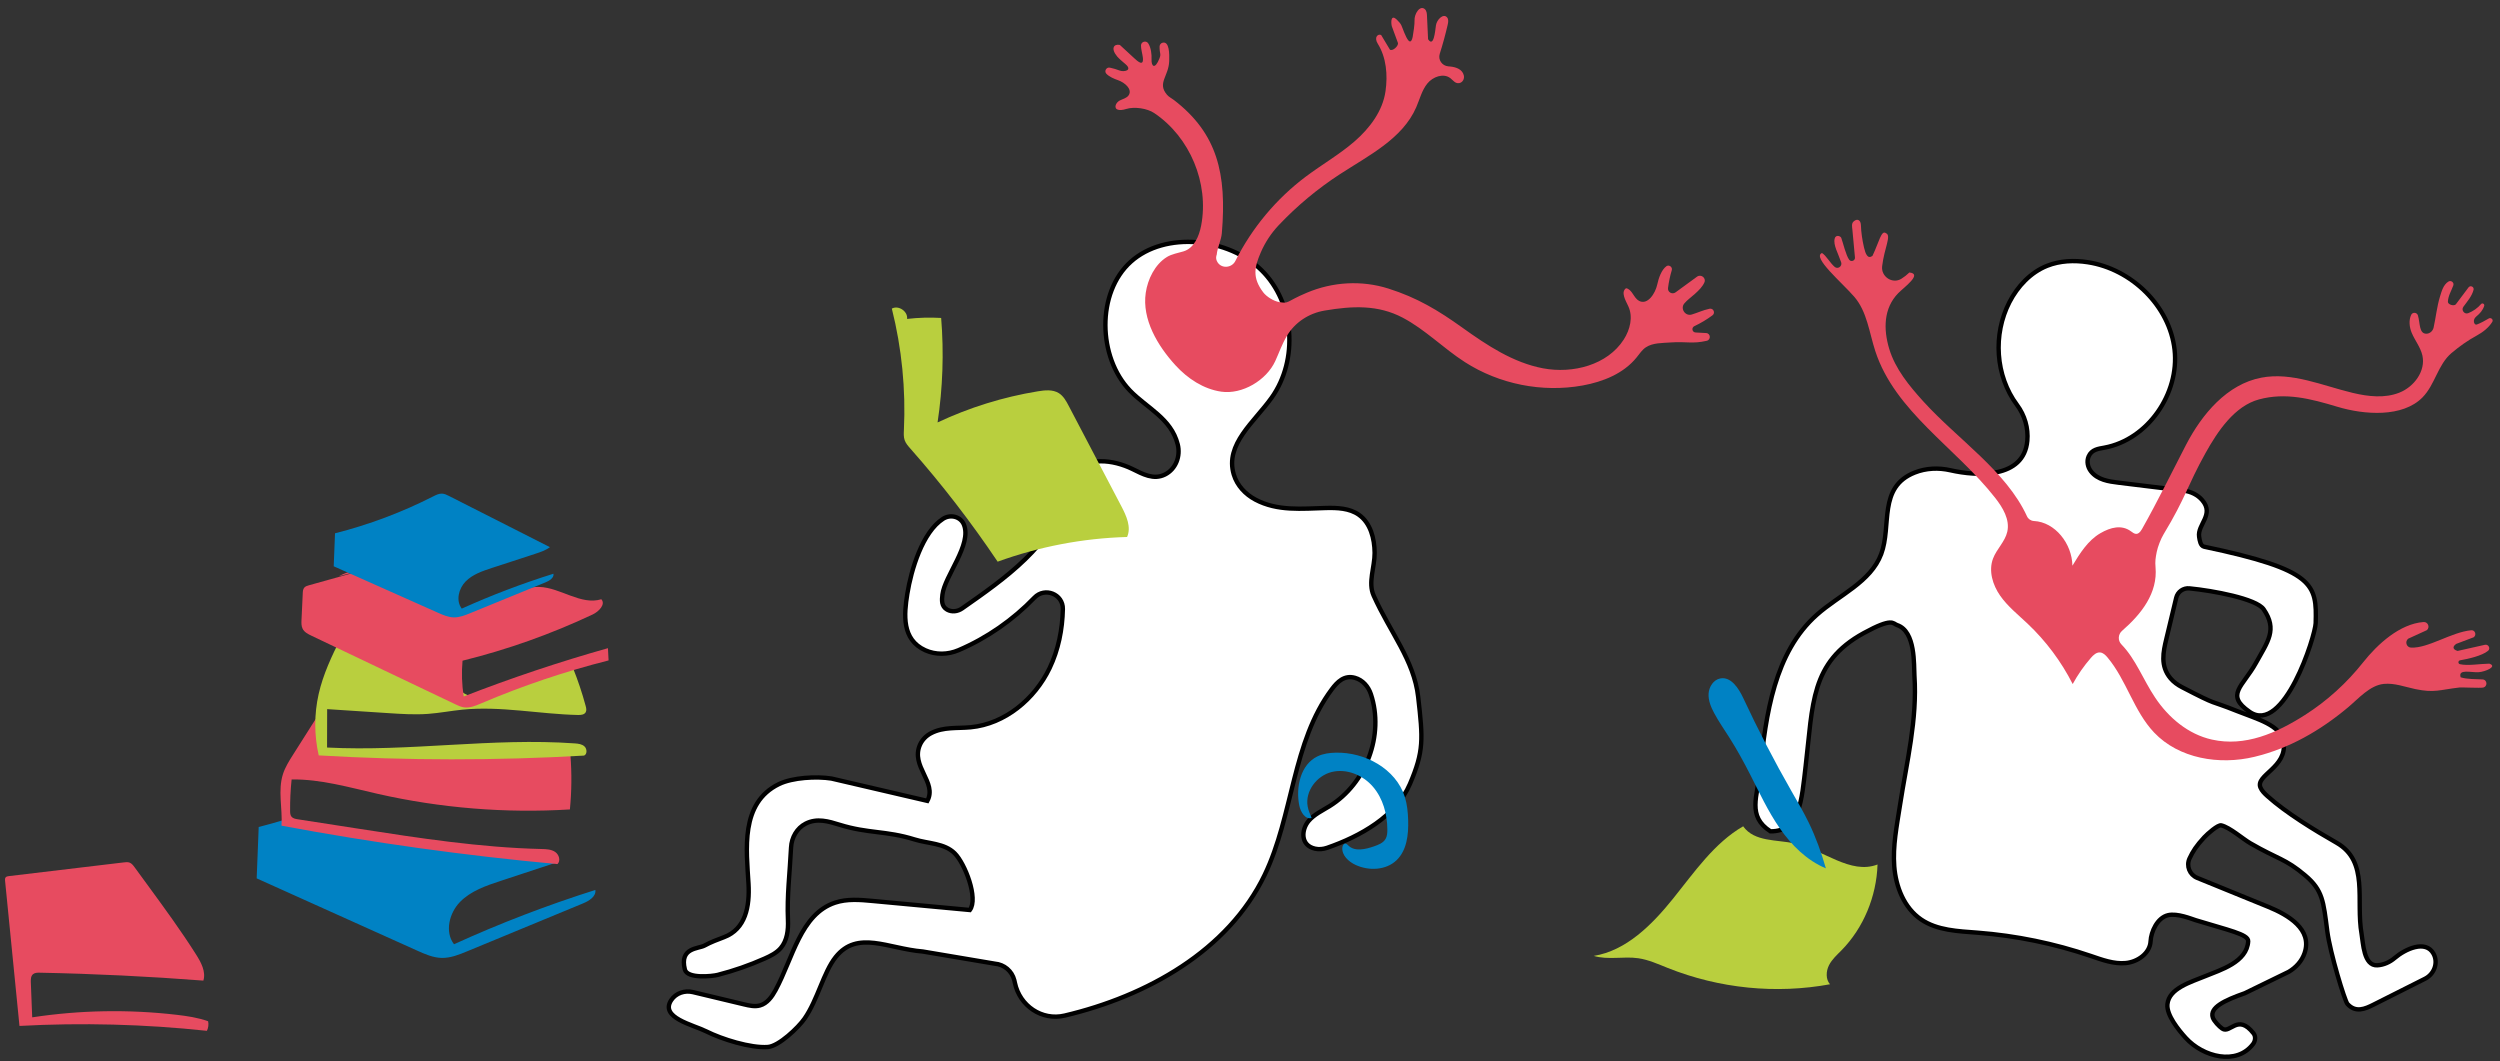
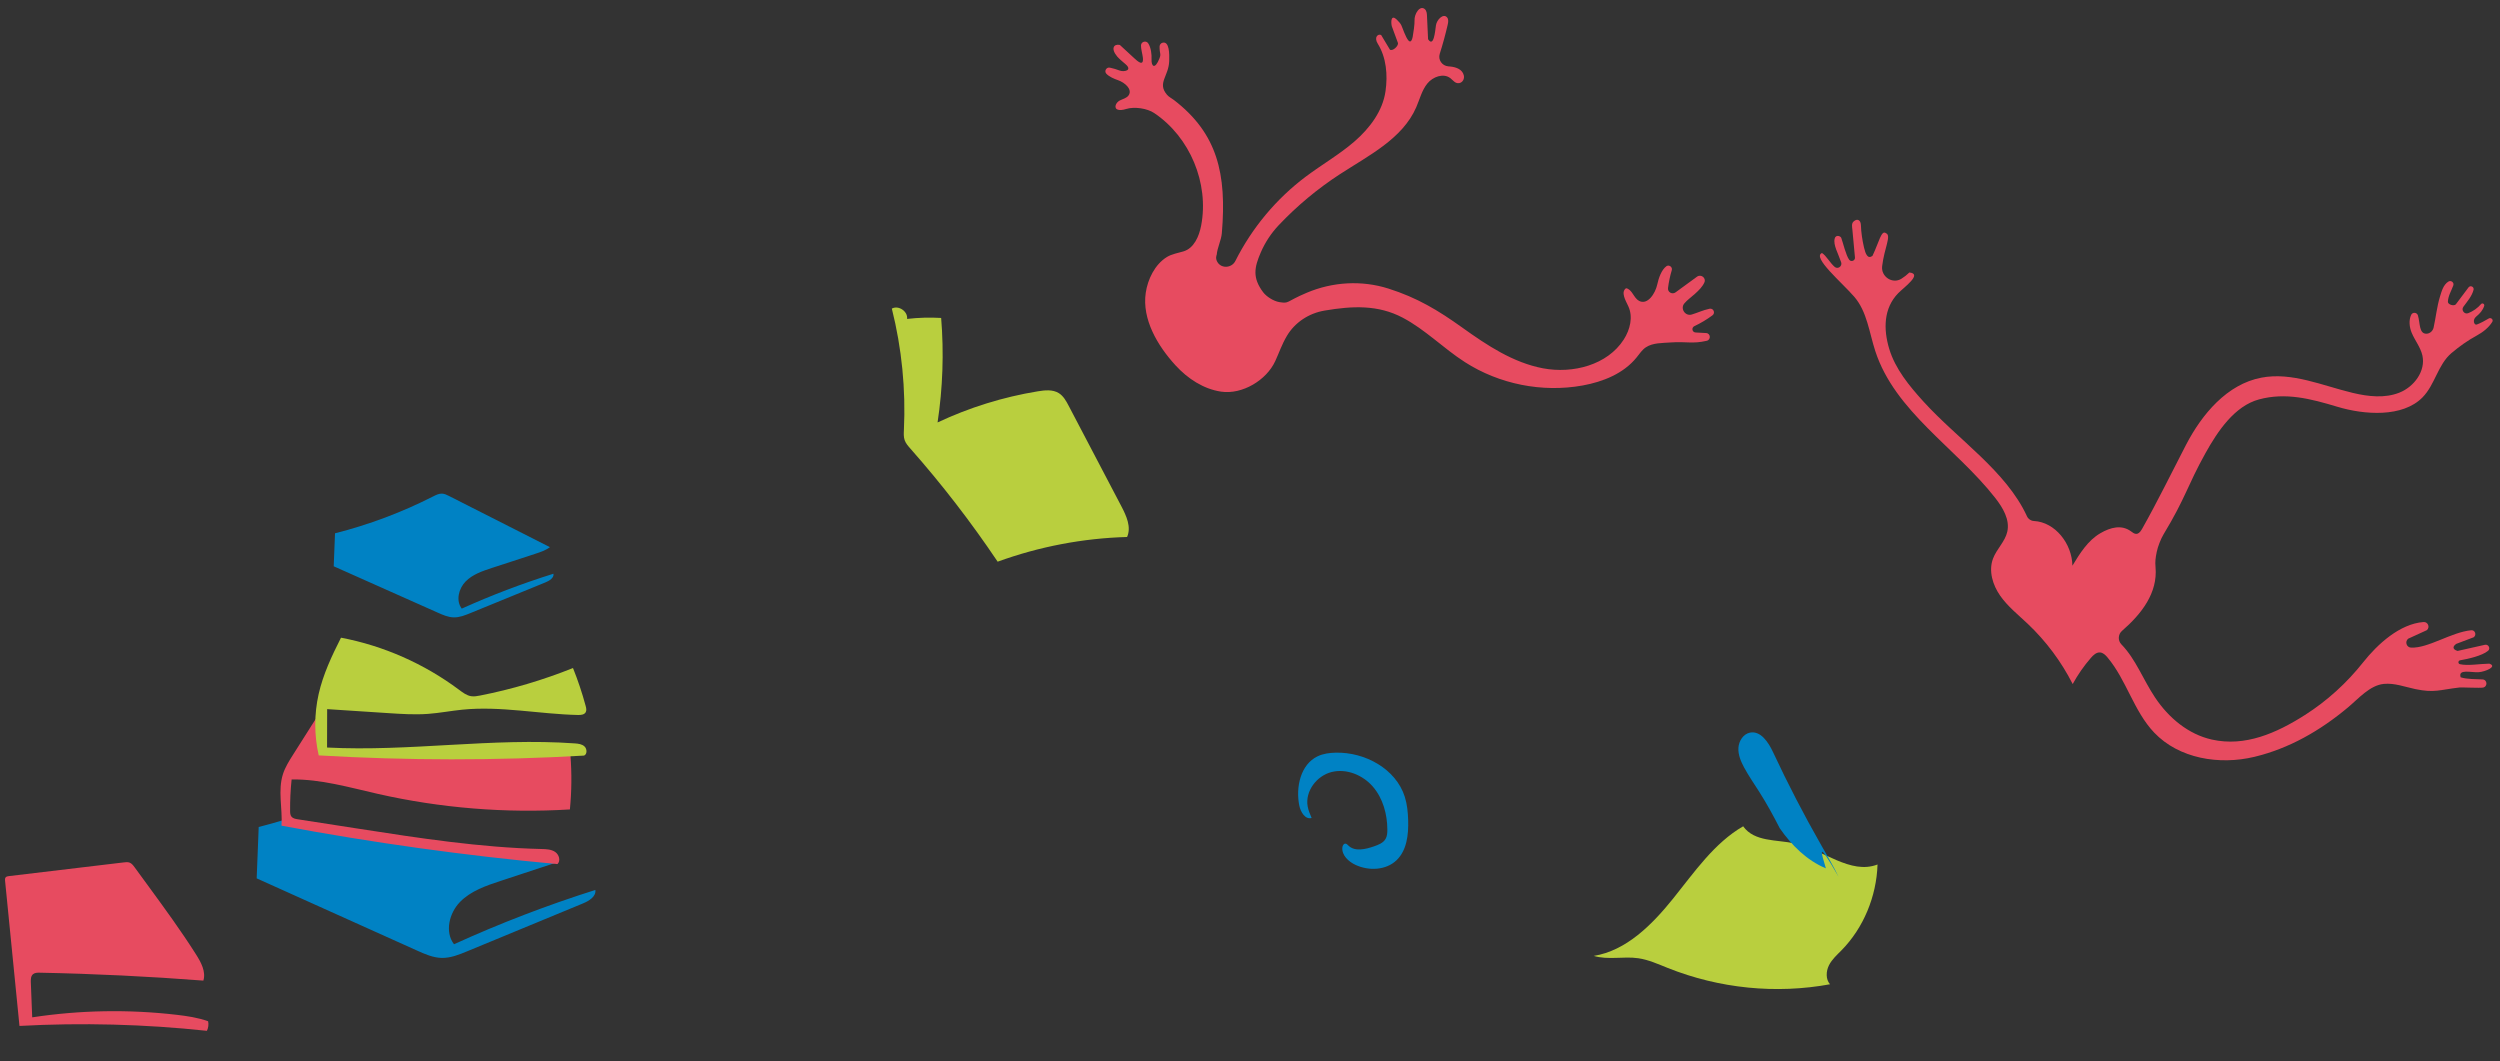
<svg xmlns="http://www.w3.org/2000/svg" width="570" height="242" viewBox="0 0 570 242">
  <rect x="0" y="0" width="570" height="242" fill="#333333" stroke="none" />
  <style type="text/css">
	.rot{fill:#E74B60;}
	.blau{fill:#0082C4;}
	.gruen{fill:#B9CF3E;}
	.koerper{fill:#FFFFFF;stroke:#000000;stroke-miterlimit:10;}
	.st0{fill:none;stroke:#000000;stroke-width:1.4;stroke-linecap:round;stroke-linejoin:round;stroke-miterlimit:10;}
	.st1{fill:none;stroke:#000000;stroke-linecap:round;stroke-linejoin:round;stroke-miterlimit:10;}
	.st2{fill:#FFFFFF;stroke:#000000;stroke-linecap:round;stroke-linejoin:round;stroke-miterlimit:10;}
	.st3{fill:none;stroke:#000000;stroke-linecap:round;stroke-miterlimit:10;}
	.st4{fill:#FFFFFF;stroke:#000000;stroke-miterlimit:10;}
	.st5{fill:none;stroke:#000000;stroke-miterlimit:10;}
	.st6{fill:none;stroke:#000000;stroke-width:1.5;stroke-linecap:round;stroke-linejoin:round;stroke-miterlimit:10;}
	.st7{fill:none;stroke:#000000;stroke-width:0.75;stroke-linecap:round;stroke-linejoin:round;stroke-miterlimit:10;}
	.st8{fill:none;stroke:#000000;stroke-width:0.5;stroke-linecap:round;stroke-linejoin:round;stroke-miterlimit:10;}
	.st9{fill:#FFFFFF;}
	.st10{fill:#B9CF3E;}
	.st11{fill:#0082C4;}
	.st12{fill:none;}
</style>
  <g id="striche">
-     <path class="koerper" d="M190.374,205.817c2.746-0.922,5.729-0.664,8.613-0.395c7.38,0.687,14.76,1.374,22.14,2.061   c1.983-2.646-1.114-10.611-3.464-12.937c-2.35-2.327-5.991-2.169-9.148-3.155c-6.5-2.029-10.594-1.318-17.095-3.347   c-2.5-0.78-5.137-1.573-7.709-0.268c-2.025,1.028-3.239,3.181-3.351,5.449c-0.292,5.894-0.947,10.94-0.707,16.533   c0.097,2.264-0.176,4.71-1.662,6.422c-0.962,1.108-2.323,1.778-3.663,2.375c-3.453,1.537-7.036,2.783-10.697,3.721   c-1.231,0.315-6.942,0.929-7.482-1.231c-1.262-5.047,3.098-4.683,4.498-5.46c1.389-0.77,2.938-1.342,4.462-1.92   c4.884-1.852,5.85-6.964,5.55-12.179c-0.441-7.684-1.951-18.378,6.94-22.713c3.094-1.509,8.587-1.802,11.987-1.262l21.851,5.091   c2.29-4.239-3.884-7.873-1.671-12.817c0.503-1.123,1.412-2.034,2.501-2.607c2.852-1.502,6-1.069,9.05-1.361   c7.798-0.746,14.607-6.407,17.99-13.473c2.009-4.196,2.927-8.808,3.026-13.472c0.072-3.417-4.109-5.078-6.48-2.616   c-4.9,5.087-10.807,9.206-17.306,11.984c-2.424,1.036-5.208,1.102-7.605,0.007c-5.352-2.445-4.836-8.114-4.069-12.868   c0.881-5.463,3.437-14.06,8.145-17.091c1.68-1.082,3.99-0.532,4.749,1.317c1.885,4.593-4.38,11.673-4.895,15.99   c-0.148,1.239-0.257,2.645,1.073,3.402c1.062,0.605,2.398,0.438,3.401-0.261c9.774-6.815,20.64-14.439,23.873-26.024   c0.449-1.611,0.756-3.311,1.696-4.695c2.724-4.014,8.906-3.216,13.266-1.089c2.333,1.138,4.82,2.574,7.431,1.265   c2.483-1.245,3.589-4.185,2.909-6.878c-1.498-5.94-7.068-8.294-10.897-12.271c-7.322-7.604-7.654-22.334,0.209-29.377   c7.863-7.043,22.298-5.444,29.817,1.966c7.518,7.41,8.411,20.413,2.297,29.019c-3.944,5.551-10.722,10.645-8.646,17.539   c0.753,2.502,2.625,4.497,4.931,5.725c5.049,2.688,10.606,2.051,16.028,1.909c2.622-0.068,5.429,0.038,7.571,1.553   c2.653,1.877,3.557,5.421,3.584,8.671c0.026,3.25-1.558,6.77-0.227,9.735c3.817,8.503,9.204,14.723,10.154,23.116   c1.09,9.631,1.335,12.319-1.893,19.874c-3.127,7.319-11.363,11.939-18.865,14.525c-0.877,0.302-1.831,0.404-2.737,0.202   c-3.42-0.761-3.146-4.362-1.476-6.329c1.27-1.497,3.119-2.345,4.787-3.38c8.302-5.152,12.518-16.194,9.402-25.54   c-0.581-1.742-1.869-3.218-3.638-3.711c-2.456-0.685-4.032,0.96-5.259,2.595c-9.055,12.067-8.774,28.729-15.313,42.325   c-8.334,17.328-26.905,27.677-45.616,32.09c-5.194,1.225-10.248-2.232-11.333-7.456c-0.042-0.2-0.089-0.407-0.143-0.624   c-0.521-2.073-2.312-3.583-4.442-3.757l-16.408-2.769c-7.954-0.648-14.889-4.971-19.874,1.262   c-2.77,3.464-4.104,9.726-7.083,14.021c-1.432,2.065-5.868,6.297-8.374,6.484c-3.927,0.293-10.51-1.782-14.027-3.554   c-2.989-1.506-10.711-3.126-7.986-7.162c1.066-1.579,3.071-2.239,4.924-1.795l11.7,2.802c1.178,0.282,2.417,0.564,3.585,0.24   c1.642-0.455,2.734-1.984,3.548-3.481C180.779,218.477,182.516,208.455,190.374,205.817z" />
-     <path class="koerper" d="M502.543,124.648c25.304,5.321,25.682,8.6,25.43,17.428c-0.084,2.955-7.26,25.596-15.046,20.232   c-5.675-3.91-1.602-5.69,1.425-11.151c2.725-4.918,4.941-7.594,1.766-12.234c-1.671-2.442-11.643-4.263-16.928-4.777   c-1.4-0.136-2.685,0.775-3.013,2.144l-2.24,9.342c-0.72,3.002-1.444,6.193,0.945,9.034c0.716,0.852,1.647,1.508,2.635,2.021   c8.707,4.522,5.772,2.723,12.548,5.442c4.52,1.814,10.004,3.184,10.594,7.063c0.883,5.801-6.461,7.51-5.281,10.356   c0.322,0.776,0.95,1.378,1.574,1.942c4.181,3.782,10.858,7.855,15.757,10.646c7.505,4.276,4.355,13.066,5.734,20.819   c0.352,1.978,0.463,7.324,3.595,7.136c1.468-0.088,2.85-0.72,3.968-1.676c2.329-1.989,7.058-4.261,8.849-0.941   c1.108,2.053,0.144,4.627-1.939,5.675l-11.796,5.938c-1.856,0.934-4.031,1.904-5.907-0.192c-0.601-0.672-3.942-11.577-4.59-16.57   c-0.883-6.81-1.009-9.333-5.045-12.738c-4.576-3.861-6.124-3.631-12.486-7.315c-1.791-1.037-4.63-3.59-6.639-4.088   c-0.752-0.186-3.135,1.918-3.886,2.729c-1.803,1.948-2.583,3.161-3.351,4.811c-0.792,1.702,0.003,3.724,1.741,4.432l16.177,6.592   c4.601,1.875,10.132,5.149,8.312,10.549c-0.615,1.826-1.969,3.311-3.63,4.286l-9.985,4.867c-4.666,1.64-8.072,3.279-7.315,5.549   c0.273,0.82,1.437,2.025,2.144,2.522c1.825,1.285,3.531-3.531,7.144,1.088c0.543,0.694,0.431,1.722-0.1,2.426   c-3.739,4.956-11.406,2.957-15.356-1.392c-1.657-1.825-4.411-5.217-4.174-7.67c0.35-3.632,5.301-5.03,8.674-6.422   c3.373-1.392,9.488-3.163,9.74-7.955c0.083-1.587-4.619-2.523-11.981-4.793c-0.938-0.289-4.177-1.645-6.306-1.135   c-2.453,0.588-3.859,3.78-3.968,5.941c-0.138,2.734-2.93,4.711-5.654,4.97c-2.725,0.259-5.39-0.739-7.981-1.622   c-8.324-2.835-17.006-4.62-25.773-5.3c-4.473-0.347-9.24-0.494-12.938-3.033c-3.847-2.64-5.736-7.431-6.095-12.083   c-0.359-4.652,0.589-9.29,1.3-13.902c1.542-10,3.972-19.502,3.299-29.598c-0.158-2.369,0.315-10.095-3.953-11.52   c-1.002-0.335-0.952-1.808-7.602,1.825c-12.192,6.663-11.574,16.188-13.243,30.269c-0.928,7.831-1.261,15.008-8.037,14.929   c-5.363-3.464-2.958-7.982-2.355-13.821c1.326-12.858,3.276-26.975,12.944-35.555c5.099-4.525,12.267-7.455,14.666-13.836   c2.443-6.499-0.781-15.226,7.632-18.579c2.589-1.032,5.453-1.144,8.171-0.525c6.008,1.368,16.711,1.958,17.515-6.719   c0.269-2.901-0.6-5.829-2.339-8.167c-4.971-6.683-5.51-16.1-1.75-23.427c1.861-3.626,4.824-6.8,8.609-8.311   c2.91-1.161,6.156-1.29,9.253-0.816c9.955,1.524,18.678,9.939,19.8,19.947c1.122,10.008-6.081,20.493-15.983,22.33   c-1.39,0.258-2.923,0.409-3.611,2.001c-0.488,1.128-0.217,2.445,0.54,3.412c1.52,1.942,4.002,2.296,6.316,2.579l14.814,1.812   c1.629,0.199,3.18,0.933,4.244,2.183c2.802,3.292-1.14,5.527-0.722,8.324C501.525,123.223,501.704,124.471,502.543,124.648z" />
-   </g>
+     </g>
  <g id="farben">
    <path class="blau" d="M104.873,205.656c2.457-2.526,5.927-3.708,9.259-4.807c4.45-1.467,8.899-2.934,13.349-4.401   c-0.946-0.209-1.899-0.496-2.885-0.838c-0.096-0.033-0.195-0.059-0.292-0.092c-4.819-0.834-9.629-1.671-14.534-2.105   c-7.289-0.646-14.558-1.514-21.844-2.188c-6.07-0.562-12.087-1.898-18.078-3.001c-1.526-0.281-3.455-0.593-5.084-1.279   c-1.919,0.57-3.843,1.119-5.782,1.615c-0.152,3.903-0.305,7.806-0.457,11.71c12.191,5.488,24.382,10.976,36.573,16.464   c1.798,0.809,3.657,1.633,5.625,1.672c2.01,0.04,3.937-0.742,5.798-1.512c8.803-3.639,17.606-7.278,26.409-10.917   c1.382-0.571,3.026-1.576,2.809-3.068c-10.974,3.47-21.741,7.606-32.225,12.379C101.368,212.489,102.416,208.182,104.873,205.656z" />
    <path class="rot" d="M129.833,171.504c-0.234-0.27-0.637-0.304-0.996-0.317c-17.612-0.67-35.25-0.657-52.861,0.038   c-0.677,0.027-1.463,0.008-1.882-0.52c-0.252-0.318-0.301-0.744-0.341-1.147c-0.24-2.431-0.479-4.862-0.719-7.293   c-2.07,3.265-4.139,6.531-6.209,9.796c-0.891,1.406-1.791,2.83-2.302,4.411c-1.215,3.76-0.087,7.84-0.333,11.781   c20.813,3.898,41.812,6.823,62.903,8.762c0.792-0.734,0.387-2.154-0.505-2.766c-0.891-0.612-2.047-0.648-3.13-0.674   c-14.022-0.336-27.927-2.49-41.785-4.64c-4.596-0.713-9.193-1.426-13.789-2.139c-0.53-0.082-1.113-0.194-1.44-0.616   c-0.274-0.353-0.294-0.832-0.298-1.277c-0.022-2.4,0.092-4.801,0.342-7.188c6.654-0.088,13.144,1.813,19.631,3.285   c14.334,3.252,29.14,4.453,43.816,3.554c0.403-4.079,0.446-8.193,0.129-12.279C130.044,172.002,130.013,171.711,129.833,171.504z" />
    <path class="gruen" d="M133.17,172.275c0.734-0.324,0.694-1.516,0.108-2.075c-0.586-0.558-1.447-0.651-2.244-0.708   c-18.791-1.337-37.654,1.922-56.465,0.944c0.007-2.919,0.015-5.838,0.022-8.756c4.65,0.304,9.299,0.608,13.949,0.912   c3.009,0.197,6.029,0.393,9.036,0.174c2.628-0.192,5.226-0.7,7.849-0.962c8.767-0.875,17.559,1.018,26.365,1.213   c0.654,0.015,1.438-0.053,1.756-0.643c0.228-0.423,0.112-0.946-0.013-1.412c-0.792-2.941-1.759-5.831-2.892-8.651   c-6.85,2.745-13.942,4.846-21.161,6.267c-0.681,0.134-1.379,0.263-2.065,0.154c-1.028-0.163-1.902-0.832-2.744-1.461   c-7.97-5.952-17.241-10.043-26.922-11.879c-2.079,4.111-4.074,8.323-5.094,12.838c-1.036,4.585-1.031,9.416,0.015,13.999   C92.814,173.409,113.023,173.425,133.17,172.275z" />
-     <path class="rot" d="M101.825,124.687c-10.467,2.92-20.933,5.84-31.4,8.76c-0.389,0.109-0.803,0.233-1.062,0.547   c-0.282,0.34-0.315,0.82-0.336,1.265c-0.094,2.02-0.188,4.039-0.283,6.059c-0.032,0.69-0.057,1.416,0.249,2.032   c0.394,0.792,1.239,1.222,2.029,1.598c10.928,5.208,21.855,10.417,32.783,15.625c0.616,0.293,1.242,0.59,1.913,0.698   c1.346,0.217,2.682-0.344,3.939-0.881c9.434-4.023,19.171-7.307,29.098-9.813c-0.048-0.932-0.096-1.864-0.144-2.796   c-11.126,3.139-22.105,6.816-32.889,11.014c-0.418-2.694-0.507-5.44-0.264-8.156c10.2-2.518,20.158-6.055,29.684-10.545   c1.397-0.658,3.013-2.324,1.957-3.465c-4.666,1.431-9.268-2.648-14.139-2.809c-2.425-0.08-4.766,0.821-7.03,1.709   c-3.19,1.25-6.381,2.501-9.571,3.751c-0.957,0.375-1.972,0.757-2.983,0.582c-0.831-0.143-1.553-0.646-2.239-1.145   c-3.587-2.609-7.052-5.489-11.105-7.254c-4.053-1.764-8.915-2.268-12.761-0.075" />
    <path class="rot" d="M261.227,66.772c-0.876,6.015,2.683,12.038,6.786,16.522c2.764,3.02,6.389,5.421,10.435,6.006   c4.78,0.69,10.29-2.586,12.31-6.972c0.88-1.911,1.485-3.761,2.642-5.723c1.832-3.107,5.027-5.186,8.583-5.789   c6.433-1.091,12.221-1.348,17.85,1.623c5.129,2.707,9.261,6.968,14.139,10.106c7.854,5.053,17.646,7.005,26.837,5.352   c4.665-0.839,9.375-2.723,12.348-6.415c0.658-0.817,1.242-1.731,2.119-2.306c1.565-1.027,3.69-0.958,5.557-1.092   c3.726-0.268,4.984,0.379,8.305-0.383c1.01-0.232,0.895-1.708-0.139-1.764l-2.411-0.131c-0.794-0.043-0.988-1.108-0.268-1.446   c1.453-0.682,2.838-1.51,4.127-2.467c0.725-0.539,0.207-1.688-0.676-1.497c-1.601,0.346-2.67,0.907-4.059,1.318   c-1.475,0.435-2.669-1.346-1.686-2.529c0.661-0.796,1.597-1.434,2.356-2.125c0.99-0.902,1.764-1.647,2.221-2.67   c0.453-1.014-0.78-1.961-1.678-1.306l-4.908,3.582c-0.755,0.551-1.825-0.059-1.709-0.987c0.173-1.378,0.461-2.742,0.859-4.073   c0.217-0.727-0.641-1.349-1.248-0.893c-1.092,0.821-1.74,2.639-2.059,4.13c-0.456,2.135-2.249,4.794-4.166,3.75   c-1.236-0.673-1.565-2.644-2.953-2.878c-1.238,0.873-0.14,2.73,0.508,4.099c1.138,2.408,0.419,5.339-1.017,7.581   c-3.731,5.829-11.614,7.865-18.415,6.583c-6.801-1.282-12.761-5.237-18.388-9.268c-5.584-4-10.338-6.841-16.864-8.913   c-6.096-1.936-12.711-1.541-18.605,0.945c-4.914,2.073-3.923,2.536-6.31,2.131c-1.244-0.211-2.883-1.223-3.642-2.232   c-2.496-3.316-2.027-5.669-0.546-9.091c0.993-2.296,2.384-4.406,4.104-6.223c4.166-4.399,8.853-8.302,13.93-11.607   c6.574-4.278,14.278-8.067,17.407-15.26c0.797-1.832,1.273-3.853,2.526-5.409c1.253-1.556,3.686-2.447,5.264-1.221   c0.625,0.485,1.106,1.275,2.015,1.117c0.798-0.139,1.236-0.997,1.04-1.783c-0.343-1.369-1.756-1.856-3.036-1.993   c-0.164-0.018-0.33-0.032-0.496-0.044c-1.414-0.108-2.383-1.497-1.954-2.849c0.695-2.19,1.301-4.409,1.817-6.648   c0.128-0.557,0.232-1.204-0.129-1.648c-0.838-1.03-2.369,0.485-2.553,1.8s-0.483,5.133-1.794,3.159   c-0.083-1.781-0.166-3.562-0.248-5.343c-0.025-0.543-0.079-1.149-0.486-1.51c-1.129-1.003-2.452,1.104-2.352,2.611   c0.045,0.677-0.27,2.973-0.414,3.664c-0.48,2.296-1.348,0.473-1.938-0.949c-0.681-1.642-0.515-1.785-1.667-2.917   c-1.267-1.244-1.419,0.25-1.176,1.451l1.426,3.882c0.074,0.721-1.216,1.88-1.833,1.5l-2-3.333c-0.629-0.387-1.75,0.417-0.779,1.972   c1.978,3.167,2.285,7.157,1.767,10.817c-0.643,4.535-3.598,8.444-7.057,11.447c-3.459,3.003-7.469,5.295-11.132,8.045   c-6.734,5.056-12.266,11.697-16.046,19.22c-0.796,1.585-3.075,1.814-4.045,0.329c-0.612-0.936-0.209-1.725-0.207-1.747   c0.14-1.633,1.028-3.283,1.167-4.917c1.147-13.529-1-22.75-10.953-30.383c-0.514-0.395-1.12-0.668-1.54-1.161   c-2.306-2.705,0.385-4.195,0.493-7.706c0.047-1.514,0.083-4.667-1.589-4.153c-0.325,0.1-0.6,0.475-0.605,0.815   c-0.026,1.732,0.413,1.63-0.029,2.747c-1.039,2.629-1.881,1.823-1.804,0.192c0.054-1.138-0.128-2.653-0.749-3.621   c-0.472-0.735-1.623-0.418-1.657,0.455c-0.03,0.779,0.354,2.04,0.432,2.816c0.216,2.144-1.261,0.754-1.962,0.115l-3.288-3.031   c-1.353-0.297-2.169,0.783-0.583,2.667c0.39,0.463,1.374,1.292,1.856,1.701c1.728,1.466-0.376,1.832-1.302,1.472   c-0.732-0.285-1.488-0.508-2.258-0.665c-0.801-0.163-1.348,0.814-0.78,1.402c0.649,0.672,1.733,1.142,2.658,1.46   c1.534,0.527,3.315,2.067,2.425,3.423c-0.443,0.675-1.338,0.841-2.054,1.214c-0.716,0.373-1.304,1.377-0.723,1.938   c0.607,0.376,1.385,0.237,2.233-0.021c1.857-0.565,4.753-0.142,6.364,0.94c8.144,5.469,12.537,16.003,10.702,25.638   c-0.471,2.471-1.637,5.197-4.051,5.903c-1.192,0.348-2.677,0.616-3.737,1.263C263.285,60.291,261.67,63.724,261.227,66.772z" />
    <path class="gruen" d="M214.584,72.492c-2.59-0.151-5.194-0.076-7.771,0.223c0.226-1.717-1.964-3.201-3.475-2.355   c2.269,9.035,3.199,18.404,2.752,27.708c-0.037,0.766-0.08,1.555,0.169,2.28c0.253,0.735,0.783,1.336,1.297,1.919   c7.195,8.148,13.851,16.772,19.91,25.797c9.45-3.44,19.455-5.35,29.508-5.632c1.008-2.241-0.153-4.811-1.294-6.987   c-4-7.628-7.999-15.256-11.999-22.883c-0.578-1.103-1.202-2.256-2.255-2.919c-1.393-0.877-3.182-0.689-4.807-0.423   c-7.898,1.292-15.614,3.689-22.854,7.099C214.955,88.443,215.231,80.43,214.584,72.492z" />
    <path class="blau" d="M76.384,121.592c-0.099,2.507-0.198,5.014-0.297,7.522c7.911,3.525,15.822,7.05,23.733,10.576   c1.167,0.52,2.373,1.049,3.65,1.074c1.305,0.026,2.555-0.477,3.762-0.971c5.713-2.338,11.425-4.675,17.138-7.013   c0.897-0.367,1.964-1.012,1.823-1.971c-7.121,2.229-14.109,4.886-20.912,7.952c-1.393-1.799-0.713-4.565,0.882-6.187   c1.595-1.622,3.846-2.382,6.009-3.088c3.291-1.074,6.583-2.148,9.874-3.223c1.166-0.381,2.356-0.773,3.336-1.511   c-7.665-3.888-15.33-7.776-22.995-11.664c-0.504-0.256-1.028-0.517-1.593-0.544c-0.71-0.034-1.378,0.303-2.011,0.626   C91.663,116.799,84.134,119.629,76.384,121.592z" />
    <path class="blau" d="M306.059,193.223c-0.178,1.761,1.39,3.22,2.994,3.969c3.012,1.405,6.916,1.255,9.329-1.03   c2.374-2.248,2.779-5.856,2.68-9.124c-0.055-1.809-0.223-3.63-0.767-5.356c-2.018-6.391-9.097-10.246-15.797-10.074   c-1.402,0.036-2.827,0.225-4.092,0.831c-3.869,1.855-5.002,6.985-4.176,11.196c0.292,1.486,1.368,3.293,2.819,2.859   c-0.366-0.854-0.735-1.717-0.9-2.632c-0.625-3.453,2.06-6.996,5.466-7.844s7.132,0.696,9.419,3.358   c2.287,2.662,3.264,6.265,3.284,9.774c0.004,0.729-0.039,1.493-0.406,2.123c-0.543,0.932-1.646,1.351-2.665,1.704   c-1.933,0.669-4.342,1.244-5.807-0.183c-0.196-0.191-0.395-0.427-0.668-0.444C306.354,192.322,306.101,192.809,306.059,193.223z" />
    <path class="gruen" d="M380.264,220.701c11.752,4.686,24.661,5.982,36.979,3.712c-1.011-1.124-0.92-2.978-0.233-4.338   c0.686-1.36,1.839-2.368,2.886-3.436c4.954-5.054,7.952-12.212,8.183-19.535c-6.195,2.389-12.41-3.405-18.895-4.806   c-4.133-0.893-9.194-0.317-11.743-3.902c-6.562,3.78-11.11,10.434-15.956,16.462s-10.714,11.901-18.111,13.087   c3.281,0.977,6.786,0.045,10.159,0.533C375.863,218.817,378.058,219.822,380.264,220.701z" />
-     <path class="blau" d="M416.3,197.981c-4.344-1.803-7.825-5.263-10.508-9.126c-2.683-3.863-4.66-8.161-6.801-12.349   c-1.452-2.839-2.985-5.64-4.694-8.332c-1.171-1.846-2.426-3.643-3.459-5.57c-0.738-1.377-1.372-2.885-1.281-4.444   s1.102-3.159,2.633-3.469c2.433-0.492,4.203,2.184,5.253,4.433c3.384,7.25,7.068,14.36,11.039,21.306   c1.347,2.356,2.729,4.696,3.915,7.137C414.02,190.904,415.271,194.414,416.3,197.981z" />
+     <path class="blau" d="M416.3,197.981c-4.344-1.803-7.825-5.263-10.508-9.126c-1.452-2.839-2.985-5.64-4.694-8.332c-1.171-1.846-2.426-3.643-3.459-5.57c-0.738-1.377-1.372-2.885-1.281-4.444   s1.102-3.159,2.633-3.469c2.433-0.492,4.203,2.184,5.253,4.433c3.384,7.25,7.068,14.36,11.039,21.306   c1.347,2.356,2.729,4.696,3.915,7.137C414.02,190.904,415.271,194.414,416.3,197.981z" />
    <path class="rot" d="M515.586,86.107c6.998-1.337,13.953,1.837,20.885,3.484c3.505,0.833,7.291,1.259,10.632-0.087   c3.342-1.346,5.995-4.945,5.2-8.459c-0.419-1.854-1.685-3.391-2.427-5.141c-0.549-1.296-0.71-2.934-0.119-4.133   c0.328-0.666,1.319-0.567,1.528,0.145c0.527,1.797,0.226,4.207,1.951,4.171c0.789-0.017,1.455-0.633,1.626-1.404   c0.518-2.346,0.748-4.761,1.451-7.058c0.405-1.324,0.773-2.683,1.906-3.417c0.604-0.392,1.378,0.206,1.131,0.882   c-0.459,1.259-1.188,2.377-1.231,3.716c-0.021,0.647,1.409,1.071,1.818,0.569l2.925-3.899c0.46-0.492,1.278-0.042,1.108,0.609   c-0.385,1.47-1.426,2.633-2.324,3.862c-0.552,0.755,0.234,1.799,1.105,1.458c1.124-0.441,2.142-1.161,2.931-2.075   c0.301-0.348,0.853-0.018,0.712,0.42c-0.315,0.982-0.927,1.692-1.831,2.438c-0.919,0.758-0.458,1.996,0.125,1.812   c0.614-0.193,2.192-1.025,2.732-1.375c0.505-0.328,1.136,0.245,0.822,0.759c-0.805,1.317-2.155,2.368-3.539,3.121   c-2.067,1.124-3.968,2.475-5.764,3.995c-3.118,2.639-3.751,7.222-6.625,10.125c-4.543,4.588-13.192,3.985-19.375,2.125   c-6.073-1.827-11.783-3.327-17.875-1.687c-5.541,1.491-9.392,7.158-12.25,12.312c-4.194,7.564-4.429,10.018-9.528,18.459   c-0.619,1.025-1.32,2.829-1.553,4.004c-0.274,1.385-0.391,2.14-0.273,3.483c0.518,5.863-3.16,10.623-7.63,14.506   c-0.928,0.806-1.003,2.213-0.148,3.096c3.309,3.414,4.901,7.965,7.694,12.14c3.072,4.593,7.544,8.358,12.938,9.562   c7.542,1.685,14.696-1.452,21.22-5.611c5.05-3.22,9.521-7.284,13.24-11.979c3.313-4.183,8.373-8.797,13.783-9.212   c1.027-0.079,1.547,1.215,0.746,1.862l-4.239,1.939c-0.812,0.656-0.391,1.984,0.651,2.033c3.92,0.184,9.184-3.534,13.731-3.96   c0.886-0.083,1.281,1.1,0.546,1.602L560,146.812c-0.414,0.282-1.25,1.125,0.324,1.602l6.24-1.401   c0.796-0.179,1.342,0.839,0.719,1.365c-1.357,1.146-4.613,1.866-6.377,2.169c-0.495,0.085-0.521,0.779-0.031,0.89   c1.801,0.408,4.431-0.084,6.688-0.125c1.938,0.625-0.878,1.844-2.436,1.949c-1.689,0.114-4.752-0.824-4.096,1.166   c1.504,0.471,3.477,0.4,4.99,0.481c1.109,0.06,1.207,1.638,0.118,1.858c-0.694,0.14-4.835-0.08-5.388-0.017   c-4.461,0.511-5.66,1.285-10.055,0.363c-2.382-0.5-4.746-1.42-7.169-1.184c-3.198,0.312-5.747,3.324-8.214,5.384   c-6.3,5.262-13.332,9.329-21.314,11.248c-7.981,1.919-17.196,0.416-22.851-5.535c-4.641-4.884-6.302-11.952-10.627-17.119   c-0.455-0.544-1.011-1.101-1.718-1.149c-0.83-0.057-1.52,0.601-2.067,1.229c-1.598,1.834-2.995,3.842-4.16,5.977   c-2.606-5.134-6.103-9.815-10.287-13.77c-2.169-2.051-4.545-3.935-6.254-6.382c-1.709-2.447-2.675-5.655-1.627-8.451   c0.816-2.177,2.745-3.862,3.257-6.13c0.622-2.759-1.02-5.491-2.763-7.718c-8.959-11.448-22.842-19.655-27.34-33.477   c-1.379-4.238-1.87-8.99-4.782-12.364c-2.822-3.269-9.716-9.046-7.359-9.984c0.969,0.605,1.812,2.254,2.904,3.175   c0.707,0.596,1.758-0.163,1.465-1.04c-0.688-2.057-1.866-3.984-1.476-5.446c0.25-0.937,1.336-0.578,1.5-0.125   c0.406,1.123,1.078,4.022,1.804,4.97c0.445,0.582,1.381,0.212,1.313-0.517l-0.582-6.276c-0.064-0.684-0.262-1.454,0.277-1.937   c0.849-0.76,1.624-0.317,1.659,0.823c0.051,1.678,0.325,3.457,0.709,5.117c0.332,1.434,0.84,2.762,1.945,1.877   c1.502-3.153,2.001-5.958,3.062-5.14c1.306,0.522-0.382,3.339-0.875,7.542c-0.278,2.375,2.351,4.114,4.383,2.851   c0.659-0.41,1.274-0.891,1.828-1.435c3.102,0.312-1.238,3.373-2.566,4.743c-3.303,3.409-3.39,8.149-2.02,12.694   c1.37,4.545,4.562,8.421,7.75,11.937c7.873,8.684,18.927,15.911,23.651,26.215c0.288,0.628,0.89,1.038,1.58,1.073   c4.85,0.25,8.698,5.185,8.778,10.192c1.703-2.812,3.52-5.739,6.359-7.398c2.366-1.382,4.878-1.992,6.996-0.437   c0.711,0.522,1.535,1.209,2.511-0.521c3.576-6.336,6.661-12.697,10.025-19.177C502.065,94.39,507.775,87.599,515.586,86.107z" />
    <path class="rot" d="M47.174,235.028c0.332-0.668,0.431-1.45,0.277-2.18c-2.306-0.83-4.752-1.19-7.187-1.473   c-10.934-1.27-22.038-1.075-32.92,0.58c-0.105-2.657-0.209-5.315-0.314-7.972c-0.026-0.666-0.012-1.43,0.494-1.863   c0.407-0.349,0.997-0.357,1.533-0.346c12.451,0.245,24.895,0.847,37.312,1.805c0.621-2.034-0.52-4.15-1.658-5.946   c-3.43-5.416-7.219-10.595-11.004-15.77c-1.008-1.378-2.017-2.757-3.025-4.135c-0.311-0.426-0.651-0.873-1.145-1.056   c-0.401-0.149-0.844-0.1-1.269-0.049c-8.749,1.044-17.498,2.087-26.246,3.131c-0.268,0.032-0.564,0.079-0.735,0.288   c-0.173,0.213-0.155,0.518-0.128,0.791c1.094,11.027,2.188,22.054,3.282,33.08C18.684,233.137,32.99,233.511,47.174,235.028z" />
  </g>
</svg>